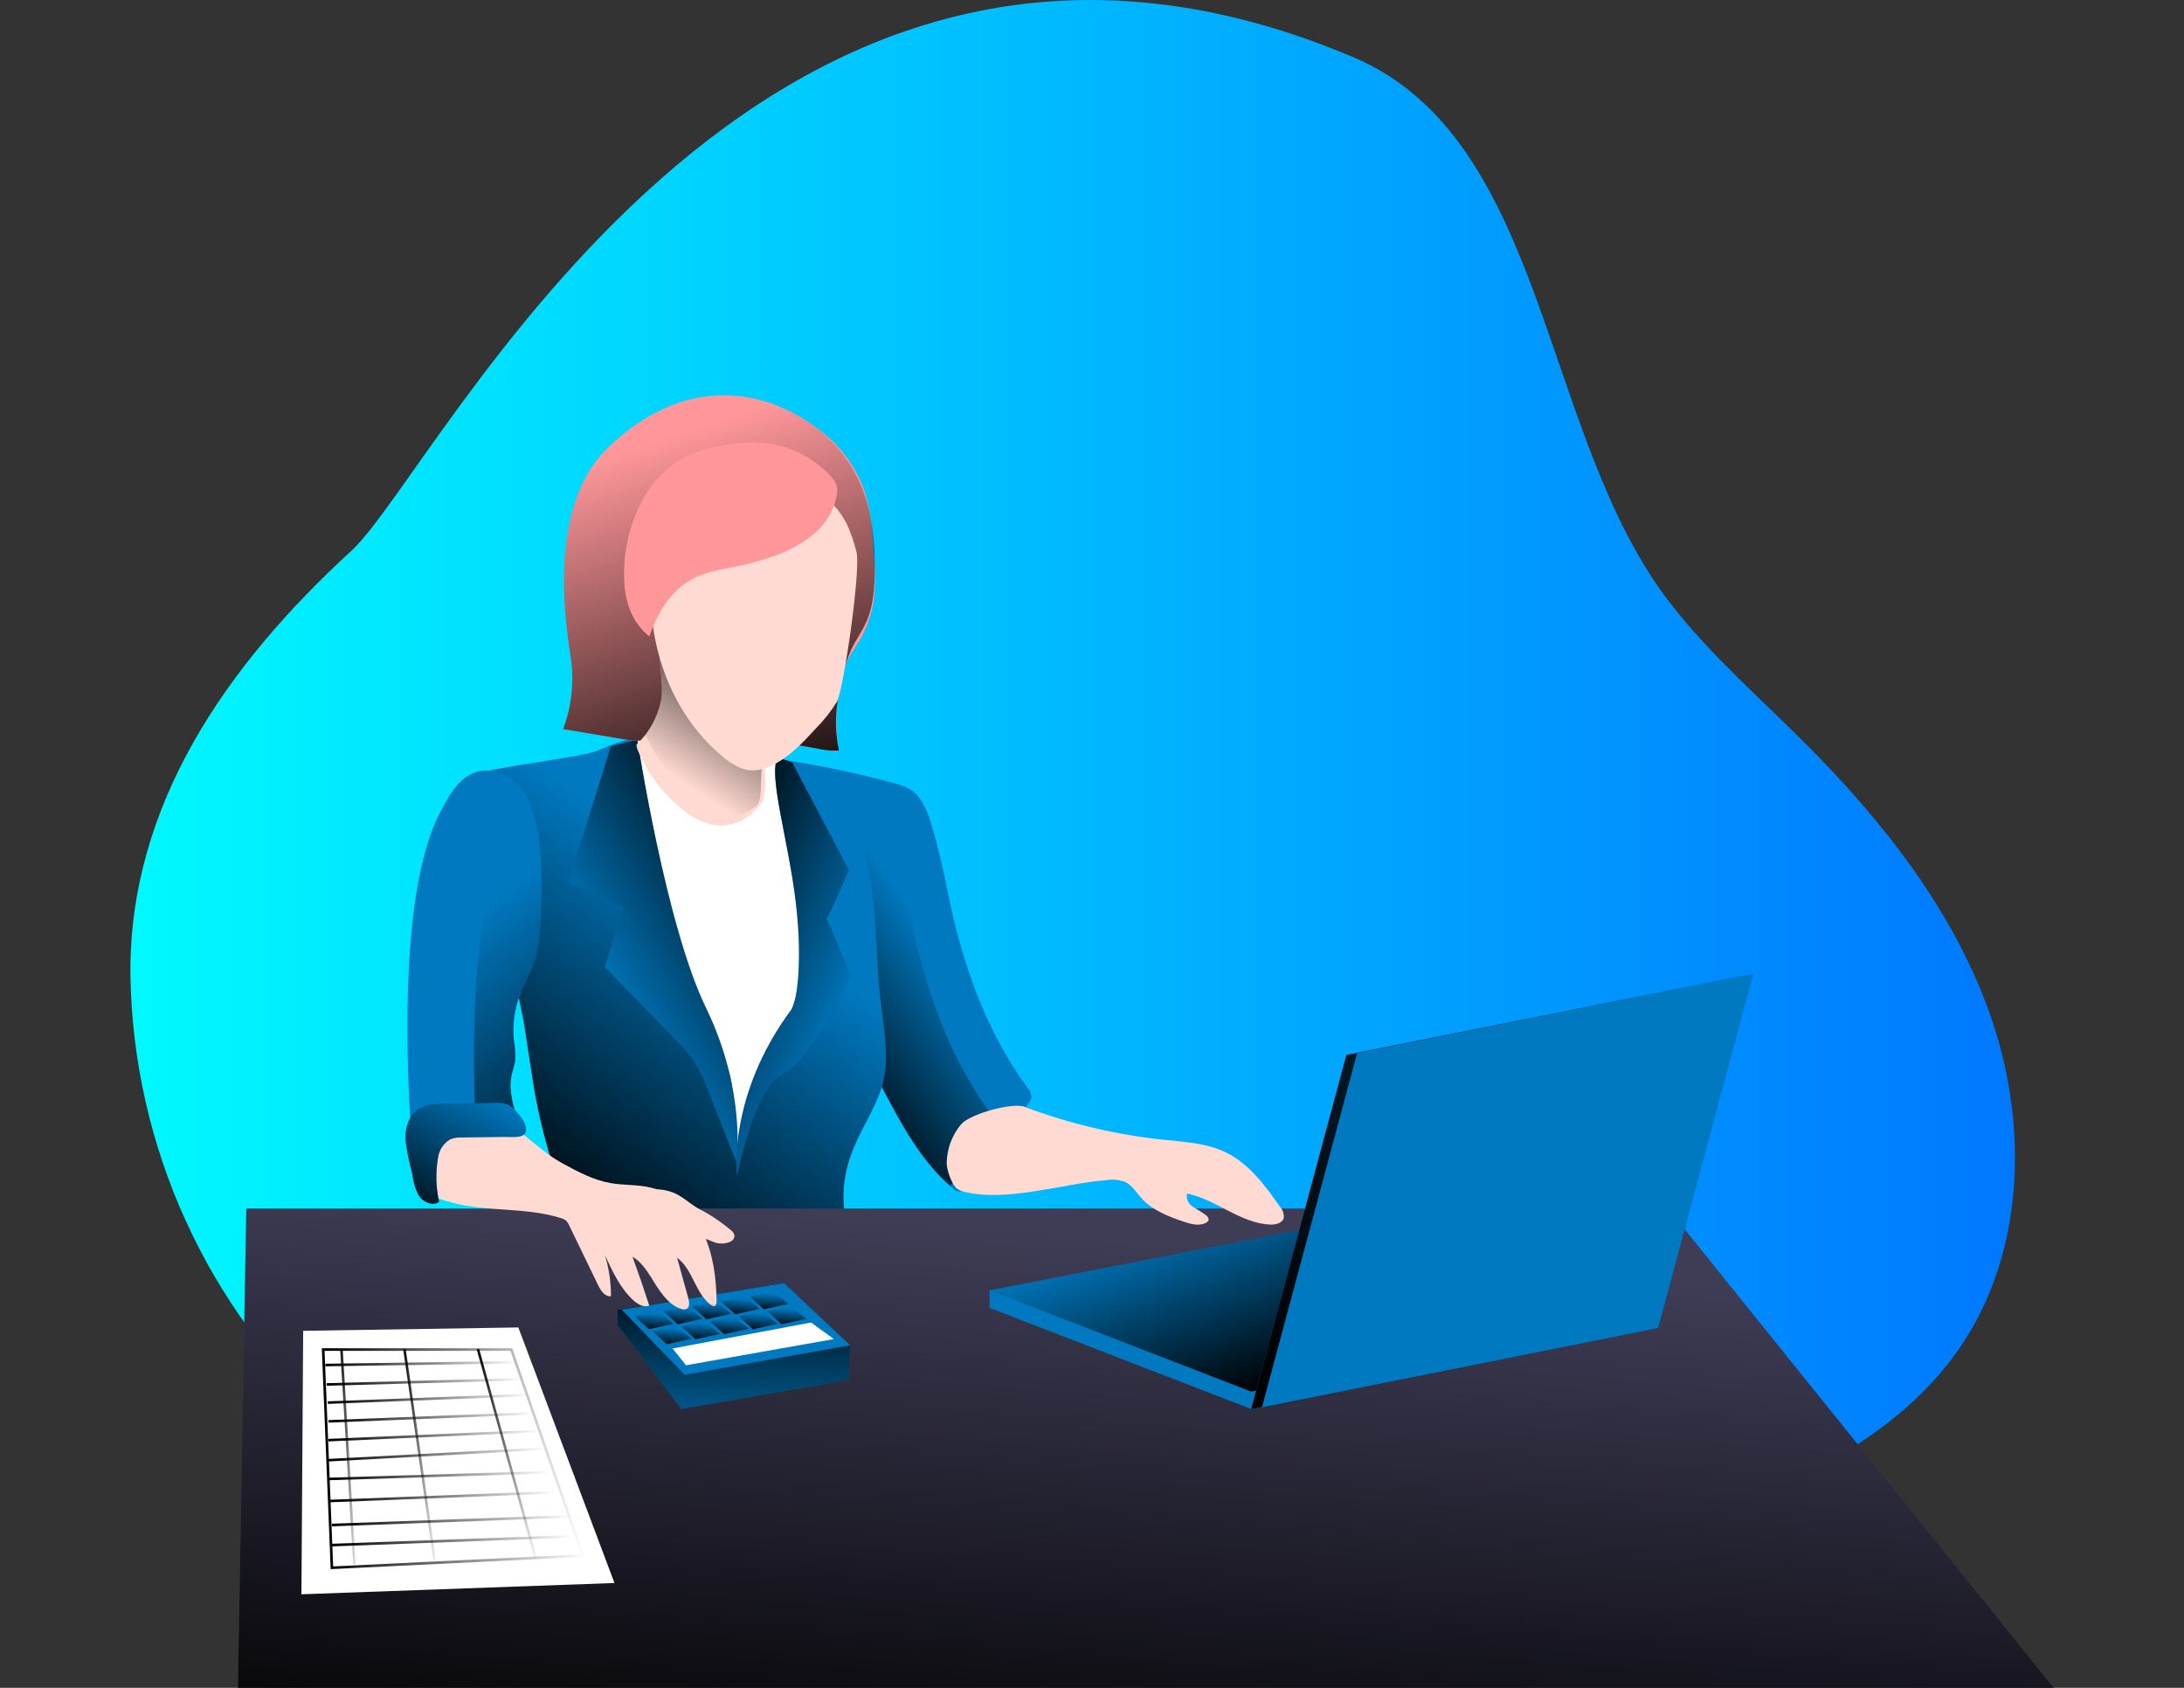
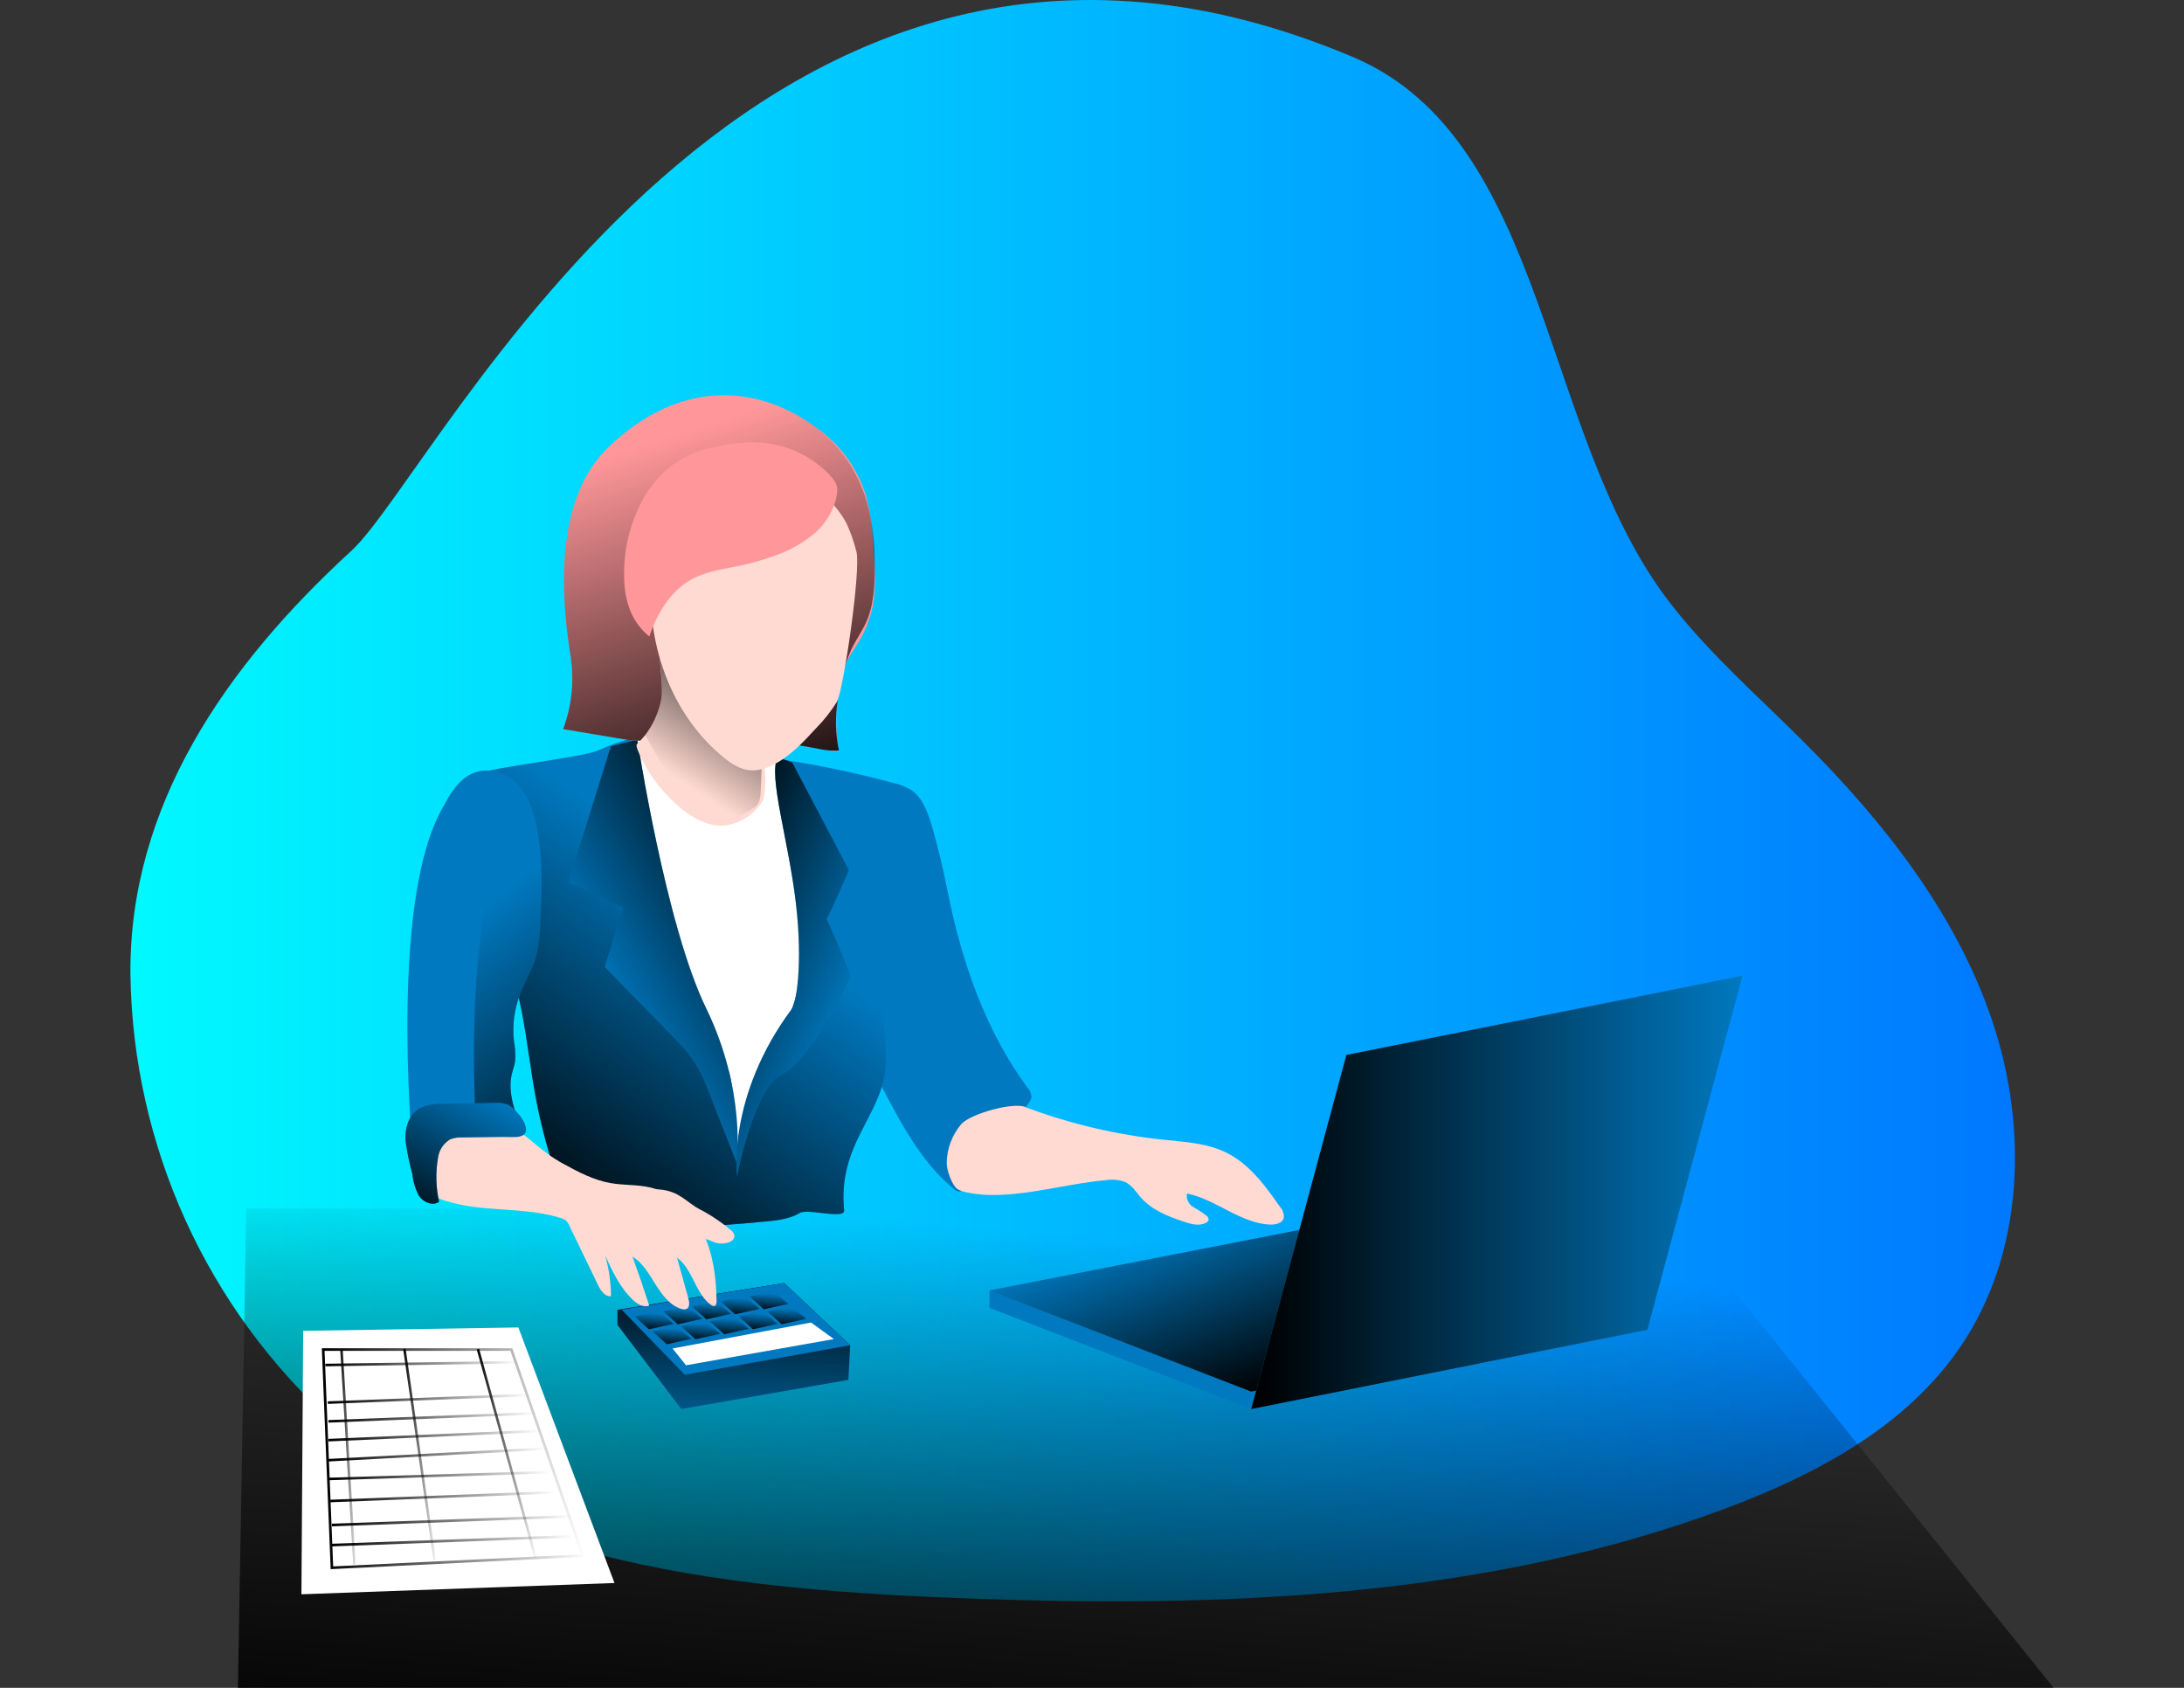
<svg xmlns="http://www.w3.org/2000/svg" version="1.1" id="Layer_1" x="0px" y="0px" width="792px" height="612px" viewBox="0 0 792 612" enable-background="new 0 0 792 612" xml:space="preserve">
  <rect x="0" y="0" width="792" height="612" fill="#333333" stroke="none" />
  <title>Accountant</title>
  <linearGradient id="SVGID_1_" gradientUnits="userSpaceOnUse" x1="47.29" y1="290.315" x2="730.704" y2="290.315">
    <stop offset="0" style="stop-color:#00F9FF" />
    <stop offset="1" style="stop-color:#0078FF" />
  </linearGradient>
  <path fill="url(#SVGID_1_)" d="M121.483,516.312C75.11,474.74,48.215,415.683,47.297,353.41  c-0.566-61.479,34.934-112.288,80.186-153.752c32.227-29.66,146.426-270.677,363.215-178.953  c70.788,29.961,67.814,137.223,115.03,198.048c14.158,18.281,31.731,33.625,48.119,49.994  c29.111,29.005,55.356,62.223,68.54,101.192c13.185,38.969,11.645,84.485-11.503,118.446  c-19.732,28.952-52.365,46.349-85.158,58.596c-83.884,31.306-175.307,35.748-264.766,32.934  C279.323,577.35,182.697,570.518,121.483,516.312z" />
  <path fill="#0079C0" d="M374.038,397.865c-0.171,0.77-0.517,1.49-1.009,2.106c-7.362,10.76-15.231,21.136-23.608,31.129  c-0.278,0.394-0.657,0.705-1.097,0.902c-0.904,0.148-1.82-0.179-2.425-0.867c-0.424-0.354-0.832-0.69-1.239-1.079  c-10.76-9.345-17.697-22.369-24.386-35.04c-2.92-5.521-5.805-11.043-8.725-16.547c-2.599-4.612-4.813-9.43-6.619-14.405  c-2.637-7.911-3.221-16.317-3.788-24.635c-1.168-16.776-6.052-34.775-12.246-51.215c-1.646-4.407-3.398-8.689-5.203-12.795  c13.587,2.07,27.047,4.906,40.314,8.495c2.231,0.48,4.371,1.316,6.335,2.478c4.018,2.655,5.875,7.557,7.292,12.176  c2.513,8.211,4.406,16.564,6.105,24.988c4.938,24.917,13.591,50.118,28.846,70.788C373.489,395.298,374.006,396.553,374.038,397.865  z" />
  <linearGradient id="SVGID_2_" gradientUnits="userSpaceOnUse" x1="142.741" y1="395.973" x2="173.59" y2="418.212" gradientTransform="matrix(1.77 0 0 -1.77 32.949 1082.356)">
    <stop offset="0.01" style="stop-color:#000000" />
    <stop offset="1" style="stop-color:#000000;stop-opacity:0" />
  </linearGradient>
-   <path fill="url(#SVGID_2_)" d="M360.729,407.333c-0.161,0.771-0.5,1.491-0.991,2.106c-4.813,7.079-9.852,13.945-15.113,20.6  c-10.76-9.345-17.697-22.369-24.387-35.04c-2.92-5.521-5.805-11.044-8.725-16.547c-2.598-4.612-4.812-9.431-6.619-14.406  c-2.637-7.91-3.221-16.316-3.787-24.634c-1.168-16.777-6.052-34.775-12.247-51.215c7.805,1.628,15.697,3.54,21.838,5.185  c2.222,0.494,4.353,1.33,6.318,2.478c4.035,2.672,5.911,7.557,7.327,12.176c2.445,8.221,4.471,16.562,6.07,24.988  c4.973,24.936,13.627,50.136,28.864,70.788C360.181,404.766,360.698,406.021,360.729,407.333z" />
  <path fill="#0079C0" d="M306.577,293.01c6.247,10.052,8.849,21.962,10.141,33.731c1.292,11.769,1.15,23.679,2.495,35.394  c0.956,8.495,2.655,17.007,1.858,25.52c-1.593,17.06-17.308,27.413-14.954,51.162c0.354,3.539-13.078-0.761-16.122,1.026  c-3.681,2.177-8.087,2.654-12.388,3.062c-21.679,2.07-44.101,3.946-64.753-2.938c-2.241-0.587-4.321-1.67-6.088-3.168  c-1.63-1.82-2.838-3.978-3.539-6.317c-3.911-10.667-6.924-21.643-9.008-32.811c-1.876-10.176-2.991-20.476-4.973-30.634  c-2.143-10.954-5.288-21.688-9.397-32.067c-2.372-5.981-5.097-11.928-5.929-18.316c-1.504-11.326-12.388-28.492-3.115-35.27  c3.787-2.796,40.102-6.636,46.013-9.255c3.01-1.381,6.108-2.564,9.273-3.54c6.356-1.611,12.918-2.261,19.467-1.929  c6.19-0.022,12.368,0.57,18.44,1.77c5.663,1.239,10.618,4.442,16.034,5.698C291.083,276.542,300.67,283.362,306.577,293.01z" />
  <linearGradient id="SVGID_3_" gradientUnits="userSpaceOnUse" x1="84.893" y1="364.1" x2="129.943" y2="427.73" gradientTransform="matrix(1.77 0 0 -1.77 32.949 1082.356)">
    <stop offset="0.01" style="stop-color:#000000" />
    <stop offset="1" style="stop-color:#000000;stop-opacity:0" />
  </linearGradient>
  <path fill="url(#SVGID_3_)" d="M306.577,293.01c6.247,10.052,8.849,21.962,10.141,33.731c1.292,11.769,1.15,23.679,2.495,35.394  c0.956,8.495,2.655,17.007,1.858,25.52c-1.593,17.06-17.308,27.413-14.954,51.162c0.354,3.539-13.078-0.761-16.122,1.026  c-3.681,2.177-8.087,2.654-12.388,3.062c-21.679,2.07-44.101,3.946-64.753-2.938c-2.241-0.587-4.321-1.67-6.088-3.168  c-1.63-1.82-2.838-3.978-3.539-6.317c-3.911-10.667-6.924-21.643-9.008-32.811c-1.876-10.176-2.991-20.476-4.973-30.634  c-2.143-10.954-5.288-21.688-9.397-32.067c-2.372-5.981-5.097-11.928-5.929-18.316c-1.504-11.326-12.388-28.492-3.115-35.27  c3.787-2.796,40.102-6.636,46.013-9.255c3.01-1.381,6.108-2.564,9.273-3.54c6.356-1.611,12.918-2.261,19.467-1.929  c6.19-0.022,12.368,0.57,18.44,1.77c5.663,1.239,10.618,4.442,16.034,5.698C291.083,276.542,300.67,283.362,306.577,293.01z" />
-   <polygon fill="#3F3D56" points="86.284,612 744.721,612 604.879,438.215 89.31,438.215 " />
  <linearGradient id="SVGID_4_" gradientUnits="userSpaceOnUse" x1="202.78" y1="234.372" x2="212.43" y2="358.272" gradientTransform="matrix(1.77 0 0 -1.77 46.894 1084.444)">
    <stop offset="0.01" style="stop-color:#000000" />
    <stop offset="1" style="stop-color:#000000;stop-opacity:0" />
  </linearGradient>
  <polygon fill="url(#SVGID_4_)" points="86.284,612 744.721,612 604.879,438.215 89.31,438.215 " />
  <polygon fill="#0079C0" points="223.914,474.937 223.914,480.387 247.062,510.896 307.639,500.331 308.311,487.784 284.367,465.238   " />
  <linearGradient id="SVGID_5_" gradientUnits="userSpaceOnUse" x1="124.203" y1="353.393" x2="123.123" y2="312.084" gradientTransform="matrix(1.77 0 0 -1.77 46.894 1084.444)">
    <stop offset="0.01" style="stop-color:#000000" />
    <stop offset="1" style="stop-color:#000000;stop-opacity:0" />
  </linearGradient>
  <polygon fill="url(#SVGID_5_)" points="223.914,474.937 223.914,480.387 247.062,510.896 307.639,500.331 308.311,487.784   284.367,465.238 " />
  <path fill="#0079C0" d="M195.758,337.872c-0.162,3.493-0.756,6.953-1.77,10.3c-1.38,4.229-3.769,8.053-5.309,12.211  c-2.137,5.404-2.927,11.247-2.3,17.024c0.446,2.38,0.595,4.805,0.442,7.221c-0.23,1.77-0.885,3.38-1.274,5.097  c-1.292,5.876,0.708,11.91,2.69,17.591c-5.354,1.673-10.52,3.896-15.414,6.637l-1.327,0.832c-5.292,3.234-9.205,8.307-10.99,14.246  c-0.513,2.07-1.079,4.654-3.15,5.114c-0.986,0.144-1.99-0.104-2.796-0.69c-3.54-2.336-4.283-7.079-4.637-11.326  c-1.221-14.671-7.964-97.156,10.618-129.277c2.124-3.681,6.619-13.98,16.582-13.432c7.734,0.425,12.494,5.504,15.361,12.795  C197.421,304.92,196.66,324.369,195.758,337.872z" />
  <linearGradient id="SVGID_6_" gradientUnits="userSpaceOnUse" x1="115.368" y1="371.978" x2="76.468" y2="422.687" gradientTransform="matrix(1.77 0 0 -1.77 32.949 1082.356)">
    <stop offset="0.01" style="stop-color:#000000" />
    <stop offset="1" style="stop-color:#000000;stop-opacity:0" />
  </linearGradient>
  <path fill="url(#SVGID_6_)" d="M195.758,337.872c-0.162,3.493-0.756,6.953-1.77,10.3c-1.38,4.229-3.769,8.053-5.309,12.211  c-2.137,5.404-2.927,11.247-2.3,17.024c0.446,2.38,0.595,4.805,0.442,7.221c-0.23,1.77-0.885,3.38-1.274,5.097  c-1.292,5.876,0.708,11.91,2.69,17.591c-5.354,1.673-10.52,3.896-15.414,6.637c-1.77-30.209-2.619-86.043,11.91-111.138  c1.363-2.354,3.681-7.397,7.769-10.618C197.421,304.92,196.66,324.369,195.758,337.872z" />
  <path fill="#FFFFFF" d="M231.134,268.217c0.505,3.637,0.789,7.301,0.849,10.972c1.558,33.182,12.777,65.178,26.723,95.316  c2.605,5.075,4.658,10.415,6.123,15.928c0.75,3.84,1.182,7.734,1.292,11.645l1.363,23.396c-0.713-11.71,1.488-23.415,6.406-34.066  c4.07-8.849,9.928-16.671,13.308-25.731c6.105-16.353,3.54-34.545,0.248-51.693c-2.301-12.229-6.619-26.988-5.486-39.394  c0.513-0.124-28.421-9.238-43.234-10.353C235.614,263.854,232.59,265.44,231.134,268.217z" />
-   <path fill="#0079C0" d="M221.542,270.588l-15.45,49.41l19.962,9.062l-6.778,21.52l27.2,27.855c4.022,4.134,7.186,9.023,9.309,14.388  l11.326,28.739c0,0,3.646-25.819-11.061-56.028c-14.707-30.209-24.917-97.334-24.917-97.334L221.542,270.588z" />
+   <path fill="#0079C0" d="M221.542,270.588l-15.45,49.41l19.962,9.062l-6.778,21.52l27.2,27.855c4.022,4.134,7.186,9.023,9.309,14.388  l11.326,28.739c0,0,3.646-25.819-11.061-56.028c-14.707-30.209-24.917-97.334-24.917-97.334z" />
  <linearGradient id="SVGID_7_" gradientUnits="userSpaceOnUse" x1="145.461" y1="430.773" x2="104.701" y2="407.704" gradientTransform="matrix(1.77 0 0 -1.77 32.949 1082.356)">
    <stop offset="0.01" style="stop-color:#000000" />
    <stop offset="1" style="stop-color:#000000;stop-opacity:0" />
  </linearGradient>
  <path fill="url(#SVGID_7_)" d="M221.542,270.588l-15.45,49.41l19.962,9.062l-6.778,21.52l27.2,27.855  c4.022,4.134,7.186,9.023,9.309,14.388l11.326,28.739c0,0,3.646-25.819-11.061-56.028c-14.707-30.209-24.917-97.334-24.917-97.334  L221.542,270.588z" />
  <path fill="#0079C0" d="M281.96,274.659l5.309,1.77l20.582,39.093c0,0-8.3,19.254-8.3,17.696c0-1.557,9.061,20.776,9.061,20.776  s-14.706,30.952-24.882,35.483c-10.176,4.53-16.441,37.004-16.441,37.004s-3.787-28.952,19.927-60.771  c1.38-1.77,4.052-15.503,1.416-38.155C285.995,304.903,278.544,281.383,281.96,274.659z" />
  <linearGradient id="SVGID_8_" gradientUnits="userSpaceOnUse" x1="117.942" y1="421.222" x2="156.002" y2="405.681" gradientTransform="matrix(1.77 0 0 -1.77 32.949 1082.356)">
    <stop offset="0.01" style="stop-color:#000000" />
    <stop offset="1" style="stop-color:#000000;stop-opacity:0" />
  </linearGradient>
  <path fill="url(#SVGID_8_)" d="M281.96,274.659l5.309,1.77l20.582,39.093c0,0-8.3,19.254-8.3,17.696  c0-1.557,9.061,20.776,9.061,20.776s-14.706,30.952-24.882,35.483c-10.176,4.53-16.441,37.004-16.441,37.004  s-3.787-28.952,19.927-60.771c1.38-1.77,4.052-15.503,1.416-38.155C285.995,304.903,278.544,281.383,281.96,274.659z" />
  <path fill="#FF979A" d="M206.854,237.636c-2.194-14.547-7.946-54.861,13.928-75.637c26.917-25.625,55.215-21.785,75.036-7.079  c7.406,5.171,13.208,12.322,16.742,20.635c3.097,7.805,3.822,16.299,4.265,24.617c0.593,5.669,0.628,11.384,0.106,17.06  c-0.777,5.517-2.674,10.817-5.575,15.573c-1.026,1.682-2.177,3.274-3.168,4.991c-2.738,4.983-4.356,10.503-4.743,16.175  c-0.389,5.662-0.283,11.346,0.318,16.989c0.089,0.938,0.673,0.956-0.336,1.345c-0.822,0.123-1.661,0.069-2.46-0.159  c-1.504-0.23-2.973-0.655-4.459-0.867c-4.743-0.655-9.468-1.363-14.158-2.07l-53.357-0.69l-24.776-4.141  C207.417,255.846,208.326,246.627,206.854,237.636z" />
  <linearGradient id="SVGID_9_" gradientUnits="userSpaceOnUse" x1="142.038" y1="441.322" x2="116.388" y2="521.442" gradientTransform="matrix(1.77 0 0 -1.77 32.949 1082.356)">
    <stop offset="0.01" style="stop-color:#000000" />
    <stop offset="1" style="stop-color:#000000;stop-opacity:0" />
  </linearGradient>
  <path fill="url(#SVGID_9_)" d="M206.854,237.636c-2.194-14.547-7.946-54.861,13.928-75.637  c26.917-25.625,55.215-21.785,75.036-7.079c10.302,7.854,17.326,19.247,19.714,31.979c1.058,5.28,1.615,10.648,1.664,16.033  c0.124,6.637,0,14.724-2.389,20.971c-1.522,4.141-4.247,7.716-6.158,11.698c-2.47,5.791-4.097,11.905-4.832,18.157  c-1.008,6.089-0.871,12.313,0.407,18.352c-3.805,0.478-8.583-0.938-12.388-1.504c-3.167-0.442-6.335-0.92-9.503-1.398l-53.356-0.69  l-24.776-4.141C207.405,255.848,208.32,246.628,206.854,237.636z" />
  <path fill="#FFDAD2" d="M276.297,290.869c-3.102,4.737-8.145,7.854-13.768,8.512c-0.407,0.026-0.814,0.026-1.221,0  c-1.419-0.019-2.83-0.227-4.194-0.62c-3.728-1.164-7.174-3.085-10.123-5.645c-6.771-5.554-12.107-12.656-15.556-20.706  c-0.335-0.695-0.544-1.444-0.62-2.212c0-0.478,1.363-1.38,3.15-3.628c2.875-3.775,4.865-8.147,5.822-12.795  c0.832-3.433-0.425-11.91-0.549-16.6c0-1.982,0-3.292,0.602-3.31c1.4,0.104,2.734,0.636,3.823,1.522  c6.362,4.388,11.675,10.129,15.556,16.812l0.867,1.575c2.083,3.646,3.626,7.574,4.583,11.663c0.814,4.335,5.079,2.248,10.052,3.539  c0.672,0.177,1.221,1.328,1.664,3.009C277.801,277.419,278.049,288.427,276.297,290.869z" />
  <linearGradient id="SVGID_10_" gradientUnits="userSpaceOnUse" x1="138.999" y1="481.062" x2="119.939" y2="452.072" gradientTransform="matrix(1.77 0 0 -1.77 32.949 1082.356)">
    <stop offset="0.01" style="stop-color:#000000" />
    <stop offset="1" style="stop-color:#000000;stop-opacity:0" />
  </linearGradient>
  <path fill="url(#SVGID_10_)" d="M276.386,272.021c0,0.602,0,1.239,0,1.77c-0.177,4.247-0.319,8.495-0.496,12.742  c-0.088,2.265-0.336,4.849-2.159,6.141c-3.906,2.611-8.054,4.839-12.388,6.654c-0.788,0.412-1.695,0.537-2.566,0.354  c-0.566-0.284-1.11-0.609-1.628-0.973c-7.292-5.31-18.352-22.688-23.148-32.191c2.875-3.774,4.865-8.147,5.822-12.795  c0.832-3.433-0.425-11.91-0.548-16.6c3.238,2.442,12.246,9.255,19.98,15.025c5.451,4.088,10.264,7.663,11.945,8.848  c1.143,0.713,2.179,1.583,3.08,2.584C275.931,266.068,276.675,269.049,276.386,272.021z" />
  <path fill="#FFDAD2" d="M245.894,433.26c2.23,1.221,4.159,2.938,6.3,4.318c1.044,0.672,2.141,1.256,3.203,1.77  c3.369,1.896,6.556,4.101,9.521,6.583c0.765,0.501,1.29,1.295,1.451,2.194c-0.075,0.882-0.605,1.66-1.398,2.053  c-2.104,0.946-4.514,0.946-6.619,0c-2.075-0.947-4.273-1.597-6.53-1.929c-0.903,0-1.77,0-2.69,0  c-0.967-0.196-1.891-0.568-2.725-1.098c-4.148-2.74-7.592-6.421-10.052-10.741c-0.873-1.116-1.417-2.451-1.575-3.858  c0-1.398,1.398-1.239,2.531-1.292C240.299,431.146,243.263,431.836,245.894,433.26z" />
  <path fill="#FFDAD2" d="M371.72,401.405c16.228,6.083,33.164,10.073,50.401,11.874c7.681,0.797,15.626,1.222,22.563,4.637  c8.354,4.124,14.157,12.017,19.467,19.644c1.068,1.125,1.563,2.677,1.345,4.212c-0.584,1.771-2.92,2.318-4.831,2.248  c-10.813-0.407-19.626-9.114-30.227-11.273c-0.352,1.938,0.547,3.891,2.247,4.885c1.672,0.938,3.279,1.984,4.814,3.133  c0.513,0.478,0.99,1.186,0.726,1.77c-0.175,0.338-0.454,0.611-0.797,0.778c-2.442,1.381-5.486,0.566-8.141-0.336  c-5.663-1.894-11.468-4.177-15.467-8.637c-1.771-2.053-3.327-4.601-5.822-5.769c-2.181-0.813-4.536-1.039-6.831-0.655  c-15.751,1.239-35.854,7.981-51.216,4.283c-1.015-0.187-1.983-0.571-2.849-1.133c-1.947-1.434-3.911-7.079-3.787-9.557  c0.117-5.12,1.992-10.044,5.309-13.945c3.433-3.734,18.334-7.893,23.112-6.229" />
  <polygon fill="#0079C0" points="358.836,474.229 453.728,510.896 597.393,482.156 504.501,445.807 358.836,467.893 " />
  <polygon fill="#0079C0" points="358.836,467.893 453.728,504.579 597.393,475.839 504.501,439.472 " />
  <linearGradient id="SVGID_11_" gradientUnits="userSpaceOnUse" x1="248.455" y1="333.381" x2="233.995" y2="371.941" gradientTransform="matrix(1.77 0 0 -1.77 46.894 1084.444)">
    <stop offset="0.01" style="stop-color:#000000" />
    <stop offset="1" style="stop-color:#000000;stop-opacity:0" />
  </linearGradient>
  <polygon fill="url(#SVGID_11_)" points="358.836,467.893 453.728,504.579 597.393,475.839 504.501,439.472 " />
  <polygon fill="#0079C0" points="248.318,498.491 308.311,487.784 284.367,465.238 225.436,474.865 " />
  <polygon fill="#FFFFFF" points="187.971,481.325 222.834,573.986 109.308,578.074 109.945,482.546 " />
  <path fill="#FFDAD2" d="M204.358,422.021c5.309,2.921,10.901,5.858,16.936,6.938c4.884,0.885,9.946,0.496,14.759,1.664  c8.3,2.018,15.042,8.547,18.812,16.228s4.885,16.494,4.991,24.988c0,0.743-0.195,1.771-0.92,1.771  c-0.37,0.001-0.728-0.131-1.008-0.372c-5.805-4.142-6.619-12.972-12.388-17.184l4.106,14.848c0.372,1.362,0.531,3.221-0.779,3.752  c-0.531,0.194-1.115,0.194-1.646,0c-4.265-1.239-7.079-5.133-9.45-8.849c-2.372-3.717-4.583-7.893-8.406-10.123  c2.147,5.899,4.171,11.798,6.07,17.697c-1.982,0.832-4.194-0.478-5.787-1.929c-4.743-4.39-7.557-10.424-10.247-16.299  c1.432,4.819,2.159,9.82,2.159,14.848c-2.194,0.266-3.716-2.053-4.69-4.053l-10.459-21.608c-0.275-0.658-0.671-1.258-1.168-1.77  c-0.615-0.464-1.32-0.796-2.07-0.974c-13.397-4.105-27.696-1.946-41.11-6.052c-1.924-0.5-3.771-1.262-5.486-2.266  c-3.008-1.946-4.035-11.733-4.035-15.308c0.038-3.658,1.887-7.06,4.938-9.079c3.681-2.371,8.194-2.212,12.388-2.371  c3.54-0.124,10.247-1.646,13.344,0.212C191.475,411.687,195.899,417.474,204.358,422.021z" />
  <polygon fill="#FFFFFF" points="243.894,488.952 248.778,495.04 302.4,485.537 294.118,479.537 " />
  <polygon fill="#0079C0" points="453.728,510.914 597.393,482.156 631.902,353.782 488.255,382.522 " />
  <linearGradient id="SVGID_12_" gradientUnits="userSpaceOnUse" x1="229.887" y1="368.478" x2="330.568" y2="368.478" gradientTransform="matrix(1.77 0 0 -1.77 46.894 1084.444)">
    <stop offset="0.01" style="stop-color:#000000" />
    <stop offset="1" style="stop-color:#000000;stop-opacity:0" />
  </linearGradient>
  <polygon fill="url(#SVGID_12_)" points="453.728,510.914 597.393,482.156 631.902,353.782 488.255,382.522 " />
-   <polygon fill="#0079C0" points="457.639,510.26 601.304,481.502 635.813,353.127 492.148,381.867 " />
  <path fill="#0079C0" d="M190.378,407.599c-0.667-1.581-1.634-3.018-2.85-4.229c-0.877-1.137-1.972-2.087-3.221-2.796  c-1.554-0.598-3.226-0.828-4.884-0.673l-17.91,0.283c-3.539,0-7.379,0.195-10.264,2.318c-3.309,2.442-4.459,6.973-4.212,11.078  c0.561,4.093,1.395,8.143,2.495,12.123c0.284,2.797,1.12,5.51,2.46,7.981c1.575,2.301,4.973,3.698,7.238,2.07  c-1.183-5.273-1.31-10.729-0.372-16.051c0.385-2.777,2.031-5.22,4.459-6.619c1.398-0.512,2.885-0.734,4.371-0.655l15.025-0.194  C186.272,412.183,192.36,413.333,190.378,407.599z" />
  <linearGradient id="SVGID_13_" gradientUnits="userSpaceOnUse" x1="65.075" y1="358.733" x2="81.155" y2="388.224" gradientTransform="matrix(1.77 0 0 -1.77 32.949 1082.356)">
    <stop offset="0.01" style="stop-color:#000000" />
    <stop offset="1" style="stop-color:#000000;stop-opacity:0" />
  </linearGradient>
  <path fill="url(#SVGID_13_)" d="M190.378,407.599c-0.667-1.581-1.634-3.018-2.85-4.229c-0.877-1.137-1.972-2.087-3.221-2.796  c-1.554-0.598-3.226-0.828-4.884-0.673l-17.91,0.283c-3.539,0-7.379,0.195-10.264,2.318c-3.309,2.442-4.459,6.973-4.212,11.078  c0.561,4.093,1.395,8.143,2.495,12.123c0.284,2.797,1.12,5.51,2.46,7.981c1.575,2.301,4.973,3.698,7.238,2.07  c-1.183-5.273-1.31-10.729-0.372-16.051c0.385-2.777,2.031-5.22,4.459-6.619c1.398-0.512,2.885-0.734,4.371-0.655l15.025-0.194  C186.272,412.183,192.36,413.333,190.378,407.599z" />
  <linearGradient id="SVGID_14_" gradientUnits="userSpaceOnUse" x1="39.233" y1="313.906" x2="93.584" y2="313.906" gradientTransform="matrix(1.77 0 0 -1.77 46.894 1084.444)">
    <stop offset="0.01" style="stop-color:#000000" />
    <stop offset="1" style="stop-color:#000000;stop-opacity:0" />
  </linearGradient>
  <polygon fill="none" stroke="url(#SVGID_14_)" stroke-width="0.95" stroke-miterlimit="10" points="120.368,568.465   211.349,564.041 185.44,489.342 117.2,489.342 " />
  <linearGradient id="SVGID_15_" gradientUnits="userSpaceOnUse" x1="41.501" y1="297.107" x2="90.805" y2="297.107" gradientTransform="matrix(1.77 0 0 -1.77 46.894 1084.444)">
    <stop offset="0.01" style="stop-color:#000000" />
    <stop offset="1" style="stop-color:#000000;stop-opacity:0" />
  </linearGradient>
  <line fill="none" stroke="url(#SVGID_15_)" stroke-width="0.95" stroke-miterlimit="10" x1="120.368" y1="560.236" x2="207.562" y2="557.068" />
  <linearGradient id="SVGID_16_" gradientUnits="userSpaceOnUse" x1="41.501" y1="301.217" x2="90.805" y2="301.217" gradientTransform="matrix(1.77 0 0 -1.77 46.894 1084.444)">
    <stop offset="0.01" style="stop-color:#000000" />
    <stop offset="1" style="stop-color:#000000;stop-opacity:0" />
  </linearGradient>
  <line fill="none" stroke="url(#SVGID_16_)" stroke-width="0.95" stroke-miterlimit="10" x1="120.368" y1="552.963" x2="207.562" y2="549.795" />
  <linearGradient id="SVGID_17_" gradientUnits="userSpaceOnUse" x1="41.16" y1="306.138" x2="87.326" y2="306.138" gradientTransform="matrix(1.77 0 0 -1.77 46.894 1084.444)">
    <stop offset="0.01" style="stop-color:#000000" />
    <stop offset="1" style="stop-color:#000000;stop-opacity:0" />
  </linearGradient>
  <line fill="none" stroke="url(#SVGID_17_)" stroke-width="0.92" stroke-miterlimit="10" x1="119.767" y1="544.256" x2="201.403" y2="541.088" />
  <linearGradient id="SVGID_18_" gradientUnits="userSpaceOnUse" x1="40.914" y1="310.453" x2="85.982" y2="310.453" gradientTransform="matrix(1.77 0 0 -1.77 46.894 1084.444)">
    <stop offset="0.01" style="stop-color:#000000" />
    <stop offset="1" style="stop-color:#000000;stop-opacity:0" />
  </linearGradient>
  <line fill="none" stroke="url(#SVGID_18_)" stroke-width="0.92" stroke-miterlimit="10" x1="119.324" y1="536.257" x2="199.032" y2="533.814" />
  <linearGradient id="SVGID_19_" gradientUnits="userSpaceOnUse" x1="40.783" y1="314.787" x2="85.182" y2="314.787" gradientTransform="matrix(1.77 0 0 -1.77 46.894 1084.444)">
    <stop offset="0.01" style="stop-color:#000000" />
    <stop offset="1" style="stop-color:#000000;stop-opacity:0" />
  </linearGradient>
  <line fill="none" stroke="url(#SVGID_19_)" stroke-width="0.92" stroke-miterlimit="10" x1="119.112" y1="529.461" x2="197.598" y2="525.267" />
  <linearGradient id="SVGID_20_" gradientUnits="userSpaceOnUse" x1="40.788" y1="318.652" x2="84.107" y2="318.652" gradientTransform="matrix(1.77 0 0 -1.77 46.894 1084.444)">
    <stop offset="0.01" style="stop-color:#000000" />
    <stop offset="1" style="stop-color:#000000;stop-opacity:0" />
  </linearGradient>
  <line fill="none" stroke="url(#SVGID_20_)" stroke-width="0.92" stroke-miterlimit="10" x1="119.112" y1="522.188" x2="195.705" y2="518.86" />
  <linearGradient id="SVGID_21_" gradientUnits="userSpaceOnUse" x1="40.79" y1="322.387" x2="83.175" y2="322.387" gradientTransform="matrix(1.77 0 0 -1.77 46.894 1084.444)">
    <stop offset="0.01" style="stop-color:#000000" />
    <stop offset="1" style="stop-color:#000000;stop-opacity:0" />
  </linearGradient>
  <line fill="none" stroke="url(#SVGID_21_)" stroke-width="0.92" stroke-miterlimit="10" x1="119.112" y1="515.374" x2="194.059" y2="512.454" />
  <linearGradient id="SVGID_22_" gradientUnits="userSpaceOnUse" x1="40.66" y1="326.188" x2="81.835" y2="326.188" gradientTransform="matrix(1.77 0 0 -1.77 46.894 1084.444)">
    <stop offset="0.01" style="stop-color:#000000" />
    <stop offset="1" style="stop-color:#000000;stop-opacity:0" />
  </linearGradient>
  <line fill="none" stroke="url(#SVGID_22_)" stroke-width="0.92" stroke-miterlimit="10" x1="118.882" y1="508.578" x2="191.688" y2="505.8" />
  <linearGradient id="SVGID_23_" gradientUnits="userSpaceOnUse" x1="40.415" y1="329.657" x2="80.49" y2="329.657" gradientTransform="matrix(1.77 0 0 -1.77 46.894 1084.444)">
    <stop offset="0.01" style="stop-color:#000000" />
    <stop offset="1" style="stop-color:#000000;stop-opacity:0" />
  </linearGradient>
-   <line fill="none" stroke="url(#SVGID_23_)" stroke-width="0.92" stroke-miterlimit="10" x1="118.439" y1="501.995" x2="189.316" y2="500.102" />
  <linearGradient id="SVGID_24_" gradientUnits="userSpaceOnUse" x1="40.17" y1="333.393" x2="79.544" y2="333.393" gradientTransform="matrix(1.77 0 0 -1.77 46.894 1084.444)">
    <stop offset="0.01" style="stop-color:#000000" />
    <stop offset="1" style="stop-color:#000000;stop-opacity:0" />
  </linearGradient>
  <line fill="none" stroke="url(#SVGID_24_)" stroke-width="0.92" stroke-miterlimit="10" x1="117.997" y1="494.951" x2="187.652" y2="493.925" />
  <linearGradient id="SVGID_25_" gradientUnits="userSpaceOnUse" x1="43.019" y1="314.272" x2="46.617" y2="314.272" gradientTransform="matrix(1.77 0 0 -1.77 46.894 1084.444)">
    <stop offset="0.01" style="stop-color:#000000" />
    <stop offset="1" style="stop-color:#000000;stop-opacity:0" />
  </linearGradient>
  <line fill="none" stroke="url(#SVGID_25_)" stroke-width="0.92" stroke-miterlimit="10" x1="128.58" y1="567.209" x2="123.837" y2="489.342" />
  <linearGradient id="SVGID_26_" gradientUnits="userSpaceOnUse" x1="55.922" y1="314.768" x2="63.042" y2="314.768" gradientTransform="matrix(1.77 0 0 -1.77 46.894 1084.444)">
    <stop offset="0.01" style="stop-color:#000000" />
    <stop offset="1" style="stop-color:#000000;stop-opacity:0" />
  </linearGradient>
  <line fill="none" stroke="url(#SVGID_26_)" stroke-width="0.92" stroke-miterlimit="10" x1="146.666" y1="489.183" x2="157.638" y2="565.616" />
  <linearGradient id="SVGID_27_" gradientUnits="userSpaceOnUse" x1="70.994" y1="314.947" x2="83.731" y2="314.947" gradientTransform="matrix(1.77 0 0 -1.77 46.894 1084.444)">
    <stop offset="0.01" style="stop-color:#000000" />
    <stop offset="1" style="stop-color:#000000;stop-opacity:0" />
  </linearGradient>
  <line fill="none" stroke="url(#SVGID_27_)" stroke-width="0.92" stroke-miterlimit="10" x1="173.318" y1="489.183" x2="194.289" y2="564.979" />
  <path fill="#FFDAD2" d="M303.462,254.519c-2.11,3.396-4.591,6.548-7.397,9.397c-4.884,5.309-9.963,10.813-16.546,13.821  c-2.145,1.046-4.498,1.596-6.884,1.61c-4.124-0.142-7.805-2.602-10.955-5.309c-19.944-16.759-28.687-44.844-24.776-70.629  c0.718-6.238,2.835-12.233,6.194-17.538c5.681-8.229,15.626-12.742,25.555-13.91c7.502-1.006,15.137,0.001,22.122,2.92  c6.974,2.961,12.708,8.245,16.228,14.954c1.488,3.24,2.673,6.611,3.54,10.07C312.346,206.135,305.869,250.431,303.462,254.519z" />
  <path fill="#FF979A" d="M296.047,192.81c-4.548,3.979-9.858,6.99-15.609,8.849c-3.711,1.366-7.514,2.472-11.379,3.309  c-6.176,1.328-12.618,2.018-18.157,5.044c-7.751,4.212-12.583,12.388-15.432,20.758c-2.921-2.361-5.223-5.398-6.707-8.848  c-1.533-3.756-2.35-7.766-2.407-11.822c-0.361-9.068,1.492-18.088,5.397-26.28c3.361-7.459,8.975-13.679,16.051-17.786  c3.946-1.996,8.161-3.408,12.512-4.194c5.912-1.384,12.014-1.761,18.051-1.115c8.479,1.159,16.324,5.128,22.281,11.273  c3.292,3.415,3.539,5.309,2.283,9.751C301.674,185.988,299.295,189.81,296.047,192.81z" />
  <linearGradient id="SVGID_28_" gradientUnits="userSpaceOnUse" x1="111.009" y1="336.733" x2="111.309" y2="340.553" gradientTransform="matrix(1.77 0 0 -1.77 46.894 1084.444)">
    <stop offset="0.01" style="stop-color:#000000" />
    <stop offset="1" style="stop-color:#000000;stop-opacity:0" />
  </linearGradient>
  <polygon fill="url(#SVGID_28_)" points="241.806,487.413 236.656,482.723 245.363,481.077 250.743,485.431 " />
  <linearGradient id="SVGID_29_" gradientUnits="userSpaceOnUse" x1="107.356" y1="339.793" x2="107.646" y2="343.613" gradientTransform="matrix(1.77 0 0 -1.77 46.894 1084.444)">
    <stop offset="0.01" style="stop-color:#000000" />
    <stop offset="1" style="stop-color:#000000;stop-opacity:0" />
  </linearGradient>
  <polygon fill="url(#SVGID_29_)" points="235.328,481.979 230.179,477.29 238.903,475.645 244.265,480.016 " />
  <linearGradient id="SVGID_30_" gradientUnits="userSpaceOnUse" x1="116.89" y1="337.753" x2="117.19" y2="341.573" gradientTransform="matrix(1.77 0 0 -1.77 46.894 1084.444)">
    <stop offset="0.01" style="stop-color:#000000" />
    <stop offset="1" style="stop-color:#000000;stop-opacity:0" />
  </linearGradient>
  <polygon fill="url(#SVGID_30_)" points="252.211,485.59 247.062,480.918 255.769,479.272 261.148,483.625 " />
  <linearGradient id="SVGID_31_" gradientUnits="userSpaceOnUse" x1="113.235" y1="340.812" x2="113.535" y2="344.644" gradientTransform="matrix(1.77 0 0 -1.77 46.894 1084.444)">
    <stop offset="0.01" style="stop-color:#000000" />
    <stop offset="1" style="stop-color:#000000;stop-opacity:0" />
  </linearGradient>
  <polygon fill="url(#SVGID_31_)" points="245.752,480.175 240.602,475.484 249.309,473.839 254.671,478.192 " />
  <linearGradient id="SVGID_32_" gradientUnits="userSpaceOnUse" x1="122.776" y1="338.773" x2="123.066" y2="342.593" gradientTransform="matrix(1.77 0 0 -1.77 46.894 1084.444)">
    <stop offset="0.01" style="stop-color:#000000" />
    <stop offset="1" style="stop-color:#000000;stop-opacity:0" />
  </linearGradient>
  <polygon fill="url(#SVGID_32_)" points="262.617,483.785 257.467,479.112 266.192,477.449 271.554,481.82 " />
  <linearGradient id="SVGID_33_" gradientUnits="userSpaceOnUse" x1="119.12" y1="341.841" x2="119.42" y2="345.662" gradientTransform="matrix(1.77 0 0 -1.77 46.894 1084.444)">
    <stop offset="0.01" style="stop-color:#000000" />
    <stop offset="1" style="stop-color:#000000;stop-opacity:0" />
  </linearGradient>
  <polygon fill="url(#SVGID_33_)" points="256.158,478.369 251.008,473.68 259.715,472.034 265.095,476.388 " />
  <linearGradient id="SVGID_34_" gradientUnits="userSpaceOnUse" x1="128.659" y1="339.791" x2="128.959" y2="343.612" gradientTransform="matrix(1.77 0 0 -1.77 46.894 1084.444)">
    <stop offset="0.01" style="stop-color:#000000" />
    <stop offset="1" style="stop-color:#000000;stop-opacity:0" />
  </linearGradient>
  <polygon fill="url(#SVGID_34_)" points="273.041,481.979 267.891,477.29 276.598,475.645 281.978,480.016 " />
  <linearGradient id="SVGID_35_" gradientUnits="userSpaceOnUse" x1="125.007" y1="342.863" x2="125.297" y2="346.683" gradientTransform="matrix(1.77 0 0 -1.77 46.894 1084.444)">
    <stop offset="0.01" style="stop-color:#000000" />
    <stop offset="1" style="stop-color:#000000;stop-opacity:0" />
  </linearGradient>
  <polygon fill="url(#SVGID_35_)" points="266.563,476.547 261.414,471.875 270.139,470.229 275.5,474.582 " />
  <linearGradient id="SVGID_36_" gradientUnits="userSpaceOnUse" x1="134.54" y1="340.813" x2="134.84" y2="344.644" gradientTransform="matrix(1.77 0 0 -1.77 46.894 1084.444)">
    <stop offset="0.01" style="stop-color:#000000" />
    <stop offset="1" style="stop-color:#000000;stop-opacity:0" />
  </linearGradient>
  <polygon fill="url(#SVGID_36_)" points="283.447,480.175 278.297,475.484 287.004,473.839 292.384,478.192 " />
  <linearGradient id="SVGID_37_" gradientUnits="userSpaceOnUse" x1="130.885" y1="343.882" x2="131.185" y2="347.703" gradientTransform="matrix(1.77 0 0 -1.77 46.894 1084.444)">
    <stop offset="0.01" style="stop-color:#000000" />
    <stop offset="1" style="stop-color:#000000;stop-opacity:0" />
  </linearGradient>
  <polygon fill="url(#SVGID_37_)" points="276.987,474.741 271.837,470.069 280.544,468.424 285.907,472.777 " />
</svg>